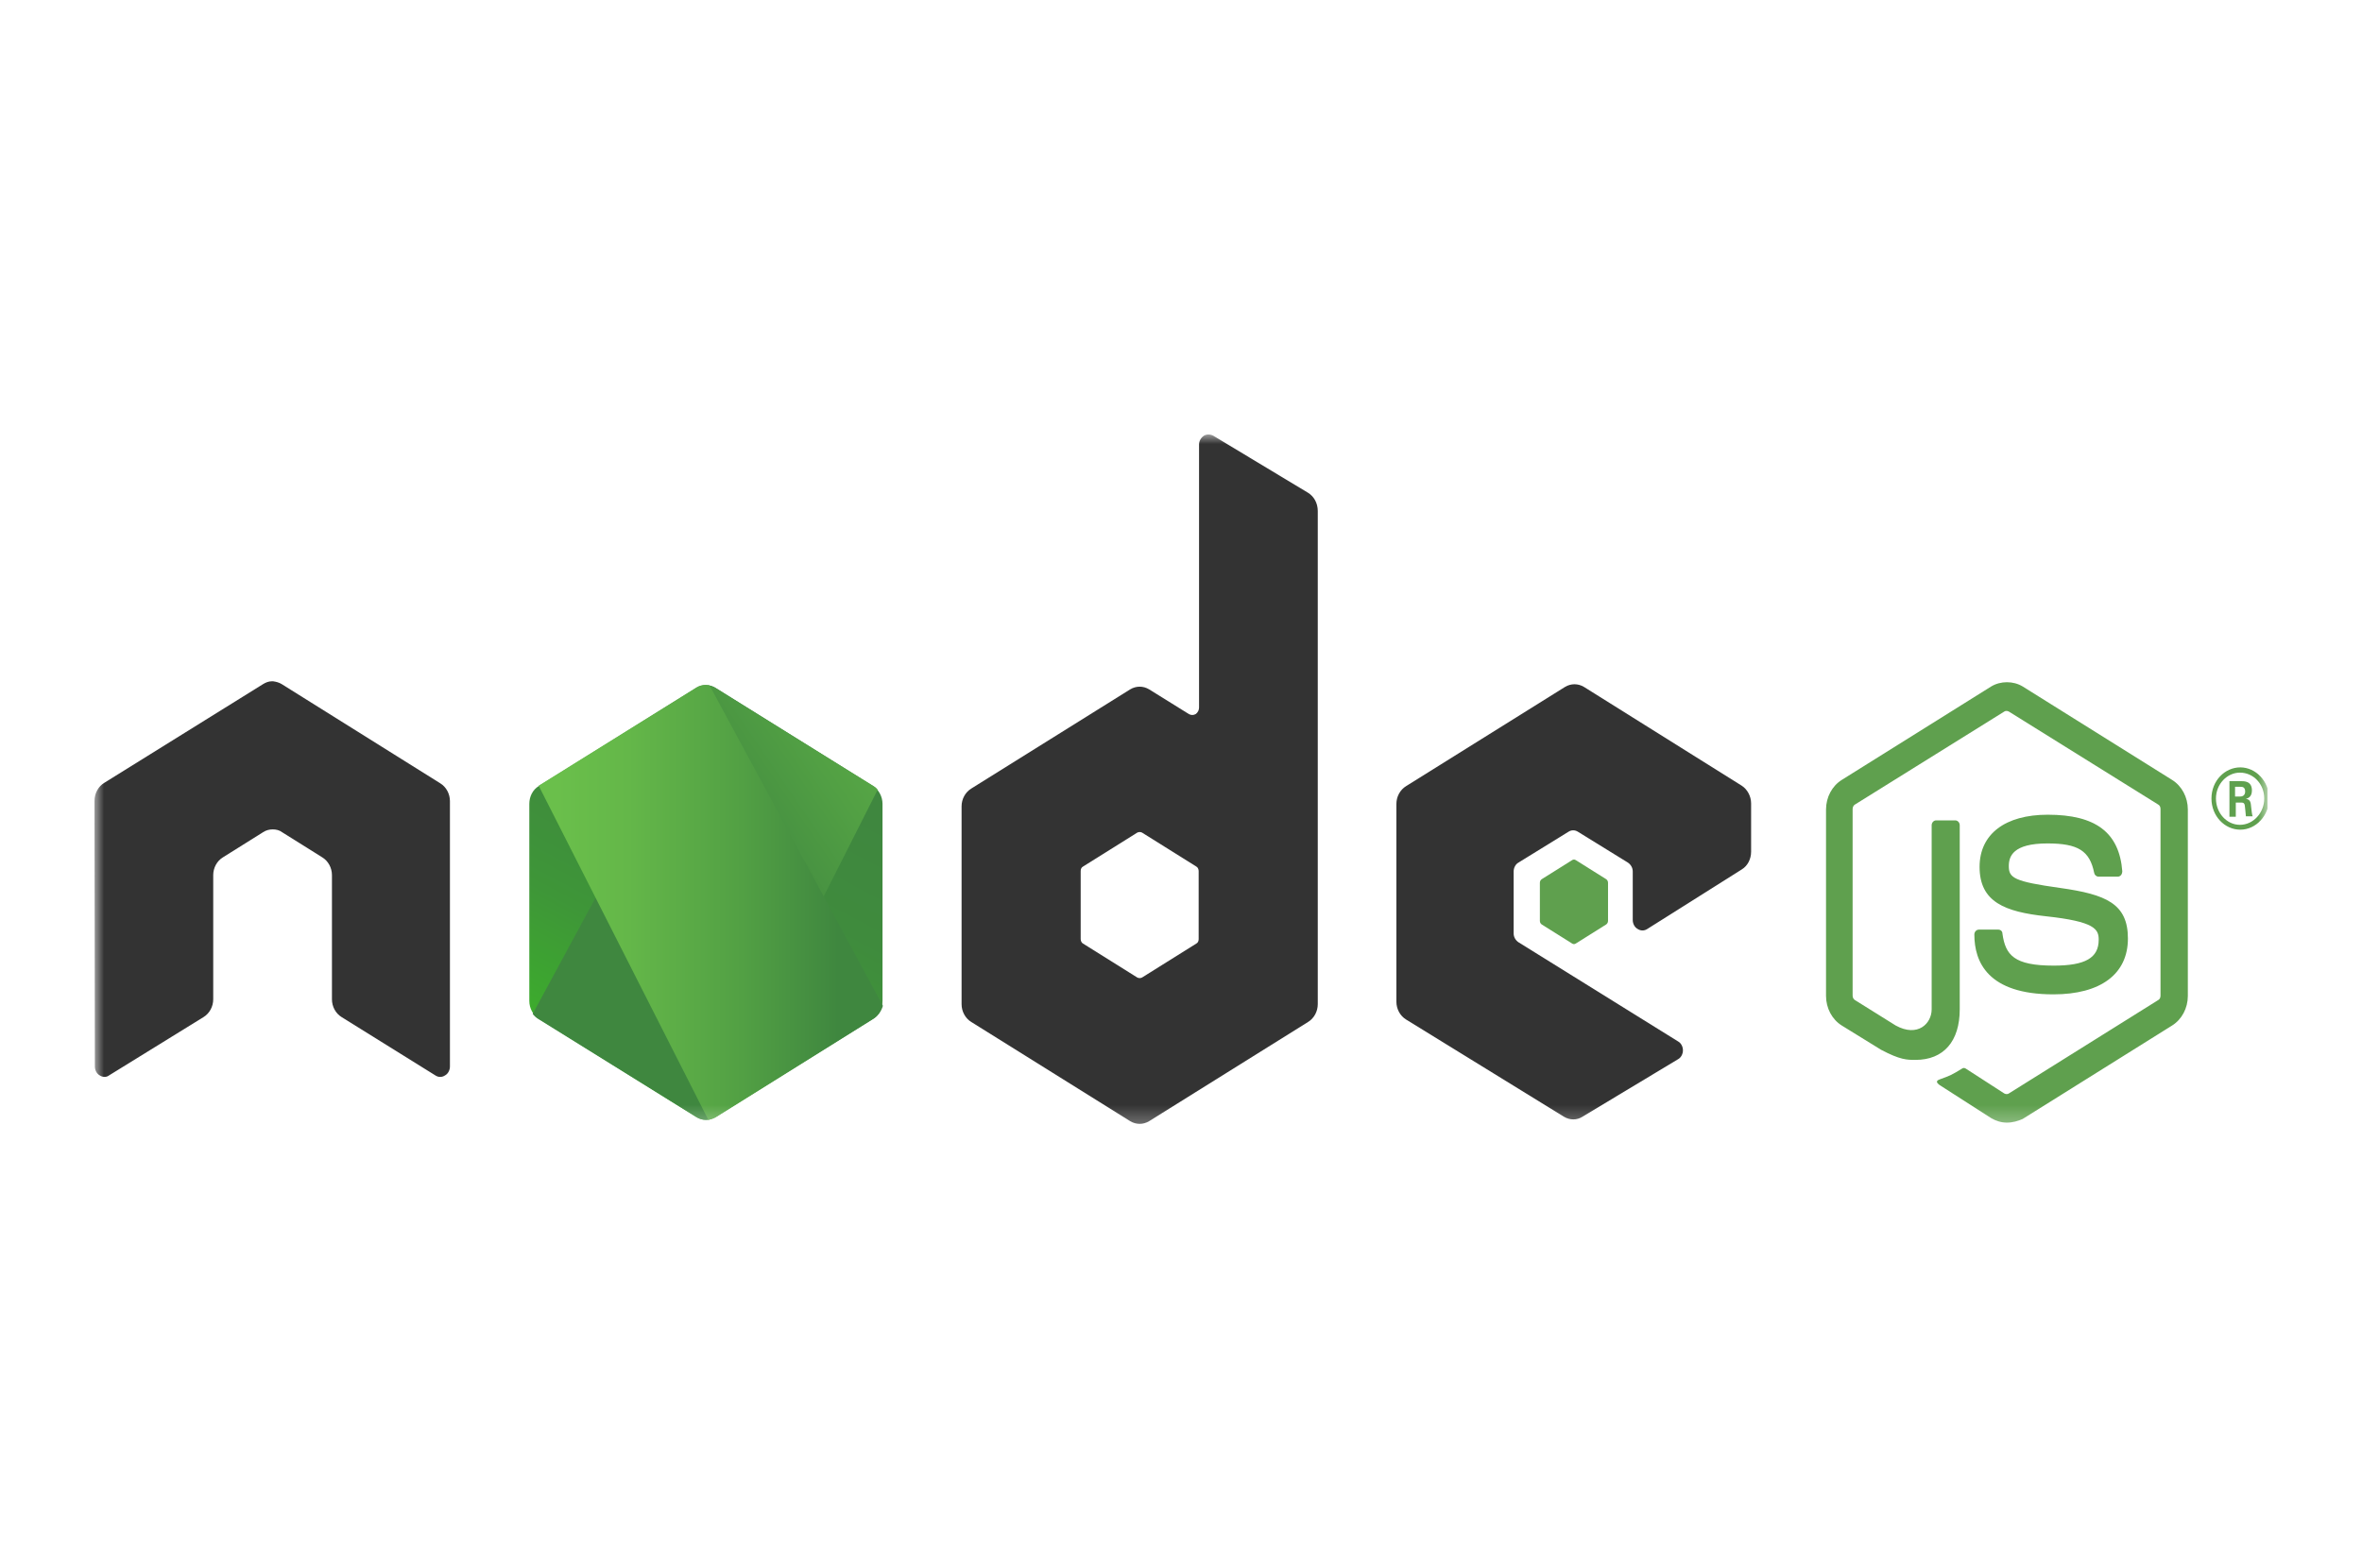
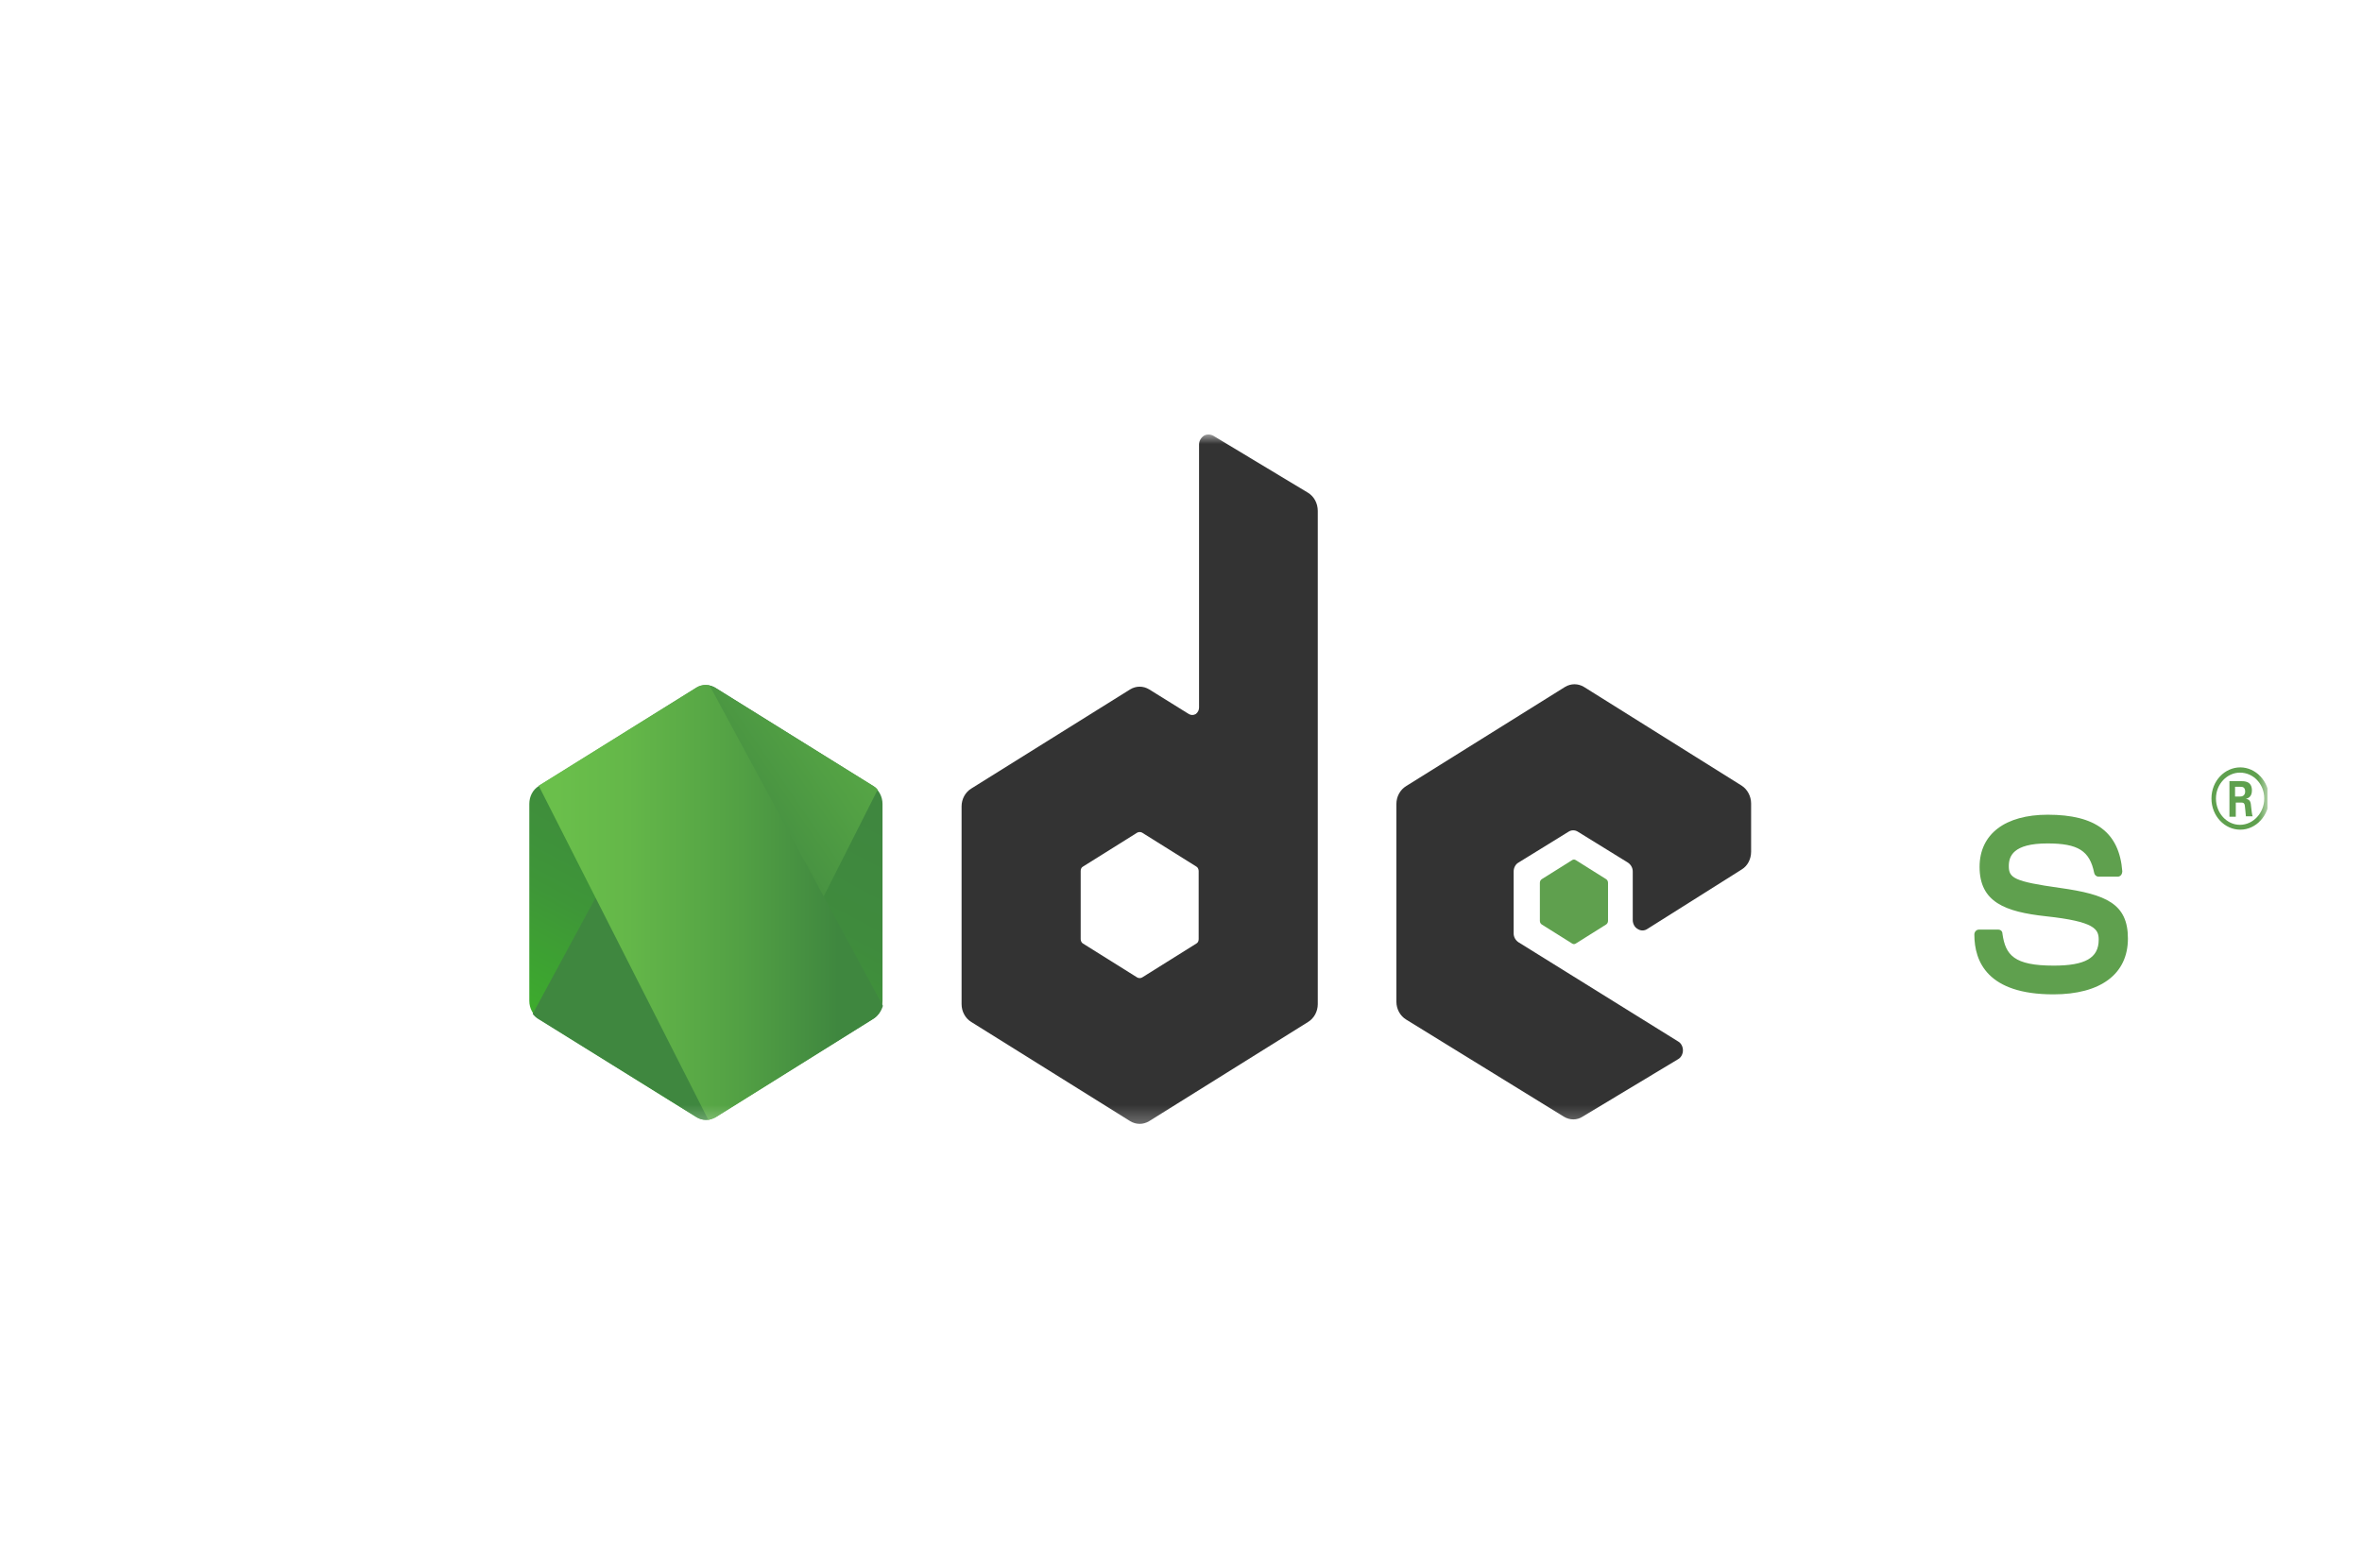
<svg xmlns="http://www.w3.org/2000/svg" width="125" height="83" viewBox="0 0 125 83" fill="none">
  <g clip-path="url(#clip0_36599_374)">
    <mask id="mask0_36599_374" style="mask-type:luminance" maskUnits="userSpaceOnUse" x="5" y="23" width="115" height="37">
      <path d="M120 23H5V59.712H120V23Z" fill="white" />
    </mask>
    <g mask="url(#mask0_36599_374)">
-       <path d="M106.21 59.424C105.912 59.424 105.635 59.338 105.377 59.188L102.741 57.496C102.344 57.261 102.543 57.175 102.662 57.132C103.197 56.94 103.296 56.897 103.851 56.554C103.91 56.511 103.99 56.533 104.049 56.576L106.071 57.882C106.15 57.925 106.249 57.925 106.309 57.882L114.218 52.935C114.297 52.892 114.337 52.806 114.337 52.699V42.826C114.337 42.719 114.297 42.633 114.218 42.59L106.309 37.664C106.229 37.621 106.13 37.621 106.071 37.664L98.162 42.59C98.083 42.633 98.043 42.74 98.043 42.826V52.699C98.043 52.785 98.083 52.892 98.162 52.935L100.323 54.284C101.492 54.926 102.226 54.177 102.226 53.427V43.682C102.226 43.554 102.325 43.425 102.464 43.425H103.475C103.593 43.425 103.712 43.532 103.712 43.682V53.427C103.712 55.119 102.86 56.104 101.373 56.104C100.917 56.104 100.561 56.104 99.549 55.569L97.468 54.284C96.953 53.963 96.636 53.363 96.636 52.72V42.847C96.636 42.205 96.953 41.605 97.468 41.284L105.377 36.337C105.873 36.037 106.547 36.037 107.042 36.337L114.951 41.284C115.466 41.605 115.783 42.205 115.783 42.847V52.72C115.783 53.363 115.466 53.963 114.951 54.284L107.042 59.231C106.804 59.338 106.507 59.424 106.21 59.424Z" fill="#5FA04E" />
      <path d="M108.668 52.635C105.199 52.635 104.485 50.921 104.485 49.465C104.485 49.337 104.584 49.208 104.723 49.208H105.753C105.873 49.208 105.972 49.294 105.972 49.422C106.13 50.557 106.586 51.114 108.687 51.114C110.352 51.114 111.066 50.707 111.066 49.743C111.066 49.187 110.867 48.78 108.271 48.501C106.11 48.266 104.762 47.752 104.762 45.888C104.762 44.154 106.11 43.126 108.37 43.126C110.908 43.126 112.156 44.068 112.315 46.124C112.315 46.188 112.295 46.252 112.256 46.317C112.215 46.359 112.156 46.402 112.096 46.402H111.045C110.947 46.402 110.848 46.317 110.828 46.21C110.59 45.032 109.975 44.646 108.35 44.646C106.526 44.646 106.309 45.331 106.309 45.846C106.309 46.467 106.566 46.659 109.024 47.002C111.462 47.345 112.612 47.837 112.612 49.679C112.612 51.564 111.165 52.635 108.668 52.635Z" fill="#5FA04E" />
      <path d="M120.086 42.269C120.086 43.168 119.392 43.918 118.559 43.918C117.727 43.918 117.033 43.19 117.033 42.269C117.033 41.326 117.746 40.62 118.559 40.62C119.372 40.62 120.086 41.348 120.086 42.269ZM117.271 42.269C117.271 43.04 117.846 43.661 118.539 43.661C119.253 43.661 119.828 43.018 119.828 42.269C119.828 41.498 119.253 40.898 118.539 40.898C117.866 40.898 117.271 41.498 117.271 42.269ZM117.985 41.348H118.579C118.778 41.348 119.174 41.348 119.174 41.84C119.174 42.183 118.975 42.247 118.856 42.29C119.095 42.312 119.114 42.483 119.134 42.718C119.154 42.868 119.174 43.125 119.213 43.211H118.856C118.856 43.125 118.797 42.654 118.797 42.633C118.778 42.526 118.738 42.483 118.619 42.483H118.321V43.232H117.985V41.348ZM118.302 42.162H118.559C118.778 42.162 118.817 41.99 118.817 41.905C118.817 41.648 118.658 41.648 118.559 41.648H118.282V42.162H118.302Z" fill="#5FA04E" />
-       <path fill-rule="evenodd" clip-rule="evenodd" d="M23.811 42.404C23.811 42.018 23.613 41.654 23.296 41.461L14.911 36.214C14.772 36.128 14.614 36.086 14.455 36.064C14.435 36.064 14.376 36.064 14.376 36.064C14.217 36.064 14.059 36.128 13.92 36.214L5.515 41.44C5.198 41.633 5 41.997 5 42.404L5.02 56.453C5.02 56.646 5.119 56.839 5.277 56.924C5.436 57.032 5.634 57.032 5.773 56.924L10.768 53.84C11.085 53.648 11.284 53.283 11.284 52.898V46.323C11.284 45.937 11.482 45.573 11.799 45.381L13.92 44.053C14.078 43.946 14.257 43.903 14.435 43.903C14.614 43.903 14.792 43.946 14.931 44.053L17.052 45.381C17.369 45.573 17.567 45.937 17.567 46.323V52.898C17.567 53.283 17.765 53.648 18.082 53.84L23.038 56.924C23.196 57.032 23.395 57.032 23.553 56.924C23.712 56.839 23.811 56.646 23.811 56.453V42.404Z" fill="#333333" />
      <path fill-rule="evenodd" clip-rule="evenodd" d="M64.208 23.064C64.049 22.979 63.851 22.979 63.712 23.064C63.554 23.171 63.455 23.343 63.455 23.535V37.456C63.455 37.585 63.395 37.714 63.276 37.799C63.157 37.864 63.038 37.864 62.919 37.799L60.818 36.493C60.501 36.3 60.124 36.3 59.807 36.493L51.403 41.74C51.086 41.933 50.888 42.297 50.888 42.682V53.155C50.888 53.541 51.086 53.905 51.403 54.098L59.807 59.345C60.124 59.538 60.501 59.538 60.818 59.345L69.223 54.098C69.54 53.905 69.738 53.541 69.738 53.155V27.048C69.738 26.641 69.54 26.277 69.223 26.084L64.208 23.064ZM63.435 49.707C63.435 49.814 63.395 49.9 63.316 49.943L60.441 51.742C60.362 51.785 60.263 51.785 60.184 51.742L57.31 49.943C57.23 49.9 57.191 49.793 57.191 49.707V46.109C57.191 46.002 57.23 45.916 57.31 45.873L60.184 44.074C60.263 44.032 60.362 44.032 60.441 44.074L63.316 45.873C63.395 45.916 63.435 46.023 63.435 46.109V49.707Z" fill="#333333" />
      <path fill-rule="evenodd" clip-rule="evenodd" d="M92.175 46.023C92.492 45.831 92.671 45.467 92.671 45.081V42.532C92.671 42.147 92.473 41.783 92.175 41.59L83.83 36.364C83.513 36.172 83.136 36.172 82.819 36.364L74.415 41.611C74.097 41.804 73.899 42.168 73.899 42.554V53.027C73.899 53.412 74.097 53.776 74.415 53.969L82.76 59.109C83.077 59.302 83.454 59.302 83.751 59.109L88.805 56.068C88.964 55.982 89.063 55.79 89.063 55.597C89.063 55.404 88.964 55.211 88.805 55.126L80.361 49.878C80.203 49.771 80.104 49.6 80.104 49.407V46.13C80.104 45.938 80.203 45.745 80.361 45.659L82.998 44.032C83.156 43.925 83.354 43.925 83.513 44.032L86.149 45.659C86.308 45.766 86.407 45.938 86.407 46.13V48.7C86.407 48.893 86.506 49.086 86.665 49.172C86.823 49.279 87.022 49.279 87.18 49.172L92.175 46.023Z" fill="#333333" />
      <path fill-rule="evenodd" clip-rule="evenodd" d="M83.196 45.531C83.255 45.488 83.335 45.488 83.395 45.531L85 46.538C85.059 46.58 85.099 46.645 85.099 46.73V48.743C85.099 48.829 85.059 48.893 85 48.936L83.395 49.943C83.335 49.986 83.255 49.986 83.196 49.943L81.591 48.936C81.531 48.893 81.492 48.829 81.492 48.743V46.73C81.492 46.645 81.531 46.58 81.591 46.538L83.196 45.531Z" fill="#5FA04E" />
      <path d="M37.864 36.407C37.547 36.214 37.17 36.214 36.853 36.407L28.508 41.611C28.191 41.804 28.012 42.168 28.012 42.554V52.984C28.012 53.369 28.211 53.733 28.508 53.926L36.853 59.131C37.17 59.323 37.547 59.323 37.864 59.131L46.209 53.926C46.526 53.733 46.704 53.369 46.704 52.984V42.554C46.704 42.168 46.506 41.804 46.209 41.611L37.864 36.407Z" fill="url(#paint0_linear_36599_374)" />
      <path d="M46.229 41.611L37.844 36.407C37.765 36.364 37.666 36.321 37.586 36.3L28.191 53.669C28.27 53.776 28.369 53.862 28.468 53.926L36.853 59.131C37.091 59.281 37.368 59.323 37.626 59.238L46.447 41.804C46.387 41.719 46.308 41.654 46.229 41.611Z" fill="url(#paint1_linear_36599_374)" />
      <path d="M46.229 53.926C46.467 53.776 46.645 53.519 46.724 53.241L37.547 36.278C37.309 36.236 37.051 36.257 36.833 36.407L28.508 41.59L37.487 59.28C37.606 59.259 37.745 59.216 37.864 59.152L46.229 53.926Z" fill="url(#paint2_linear_36599_374)" />
    </g>
  </g>
  <defs>
    <linearGradient id="paint0_linear_36599_374" x1="40.757" y1="40.283" x2="32.225" y2="56.391" gradientUnits="userSpaceOnUse">
      <stop stop-color="#3F873F" />
      <stop offset="0.33" stop-color="#3F8B3D" />
      <stop offset="0.637" stop-color="#3E9638" />
      <stop offset="0.934" stop-color="#3DA92E" />
      <stop offset="1" stop-color="#3DAE2B" />
    </linearGradient>
    <linearGradient id="paint1_linear_36599_374" x1="36.09" y1="48.987" x2="58.391" y2="33.737" gradientUnits="userSpaceOnUse">
      <stop offset="0.138" stop-color="#3F873F" />
      <stop offset="0.402" stop-color="#52A044" />
      <stop offset="0.713" stop-color="#64B749" />
      <stop offset="0.908" stop-color="#6ABF4B" />
    </linearGradient>
    <linearGradient id="paint2_linear_36599_374" x1="27.707" y1="47.765" x2="47.016" y2="47.765" gradientUnits="userSpaceOnUse">
      <stop offset="0.092" stop-color="#6ABF4B" />
      <stop offset="0.287" stop-color="#64B749" />
      <stop offset="0.598" stop-color="#52A044" />
      <stop offset="0.862" stop-color="#3F873F" />
    </linearGradient>
    <clipPath id="clip0_36599_374">
      <rect width="115" height="37" fill="white" transform="translate(5 23)" />
    </clipPath>
  </defs>
</svg>